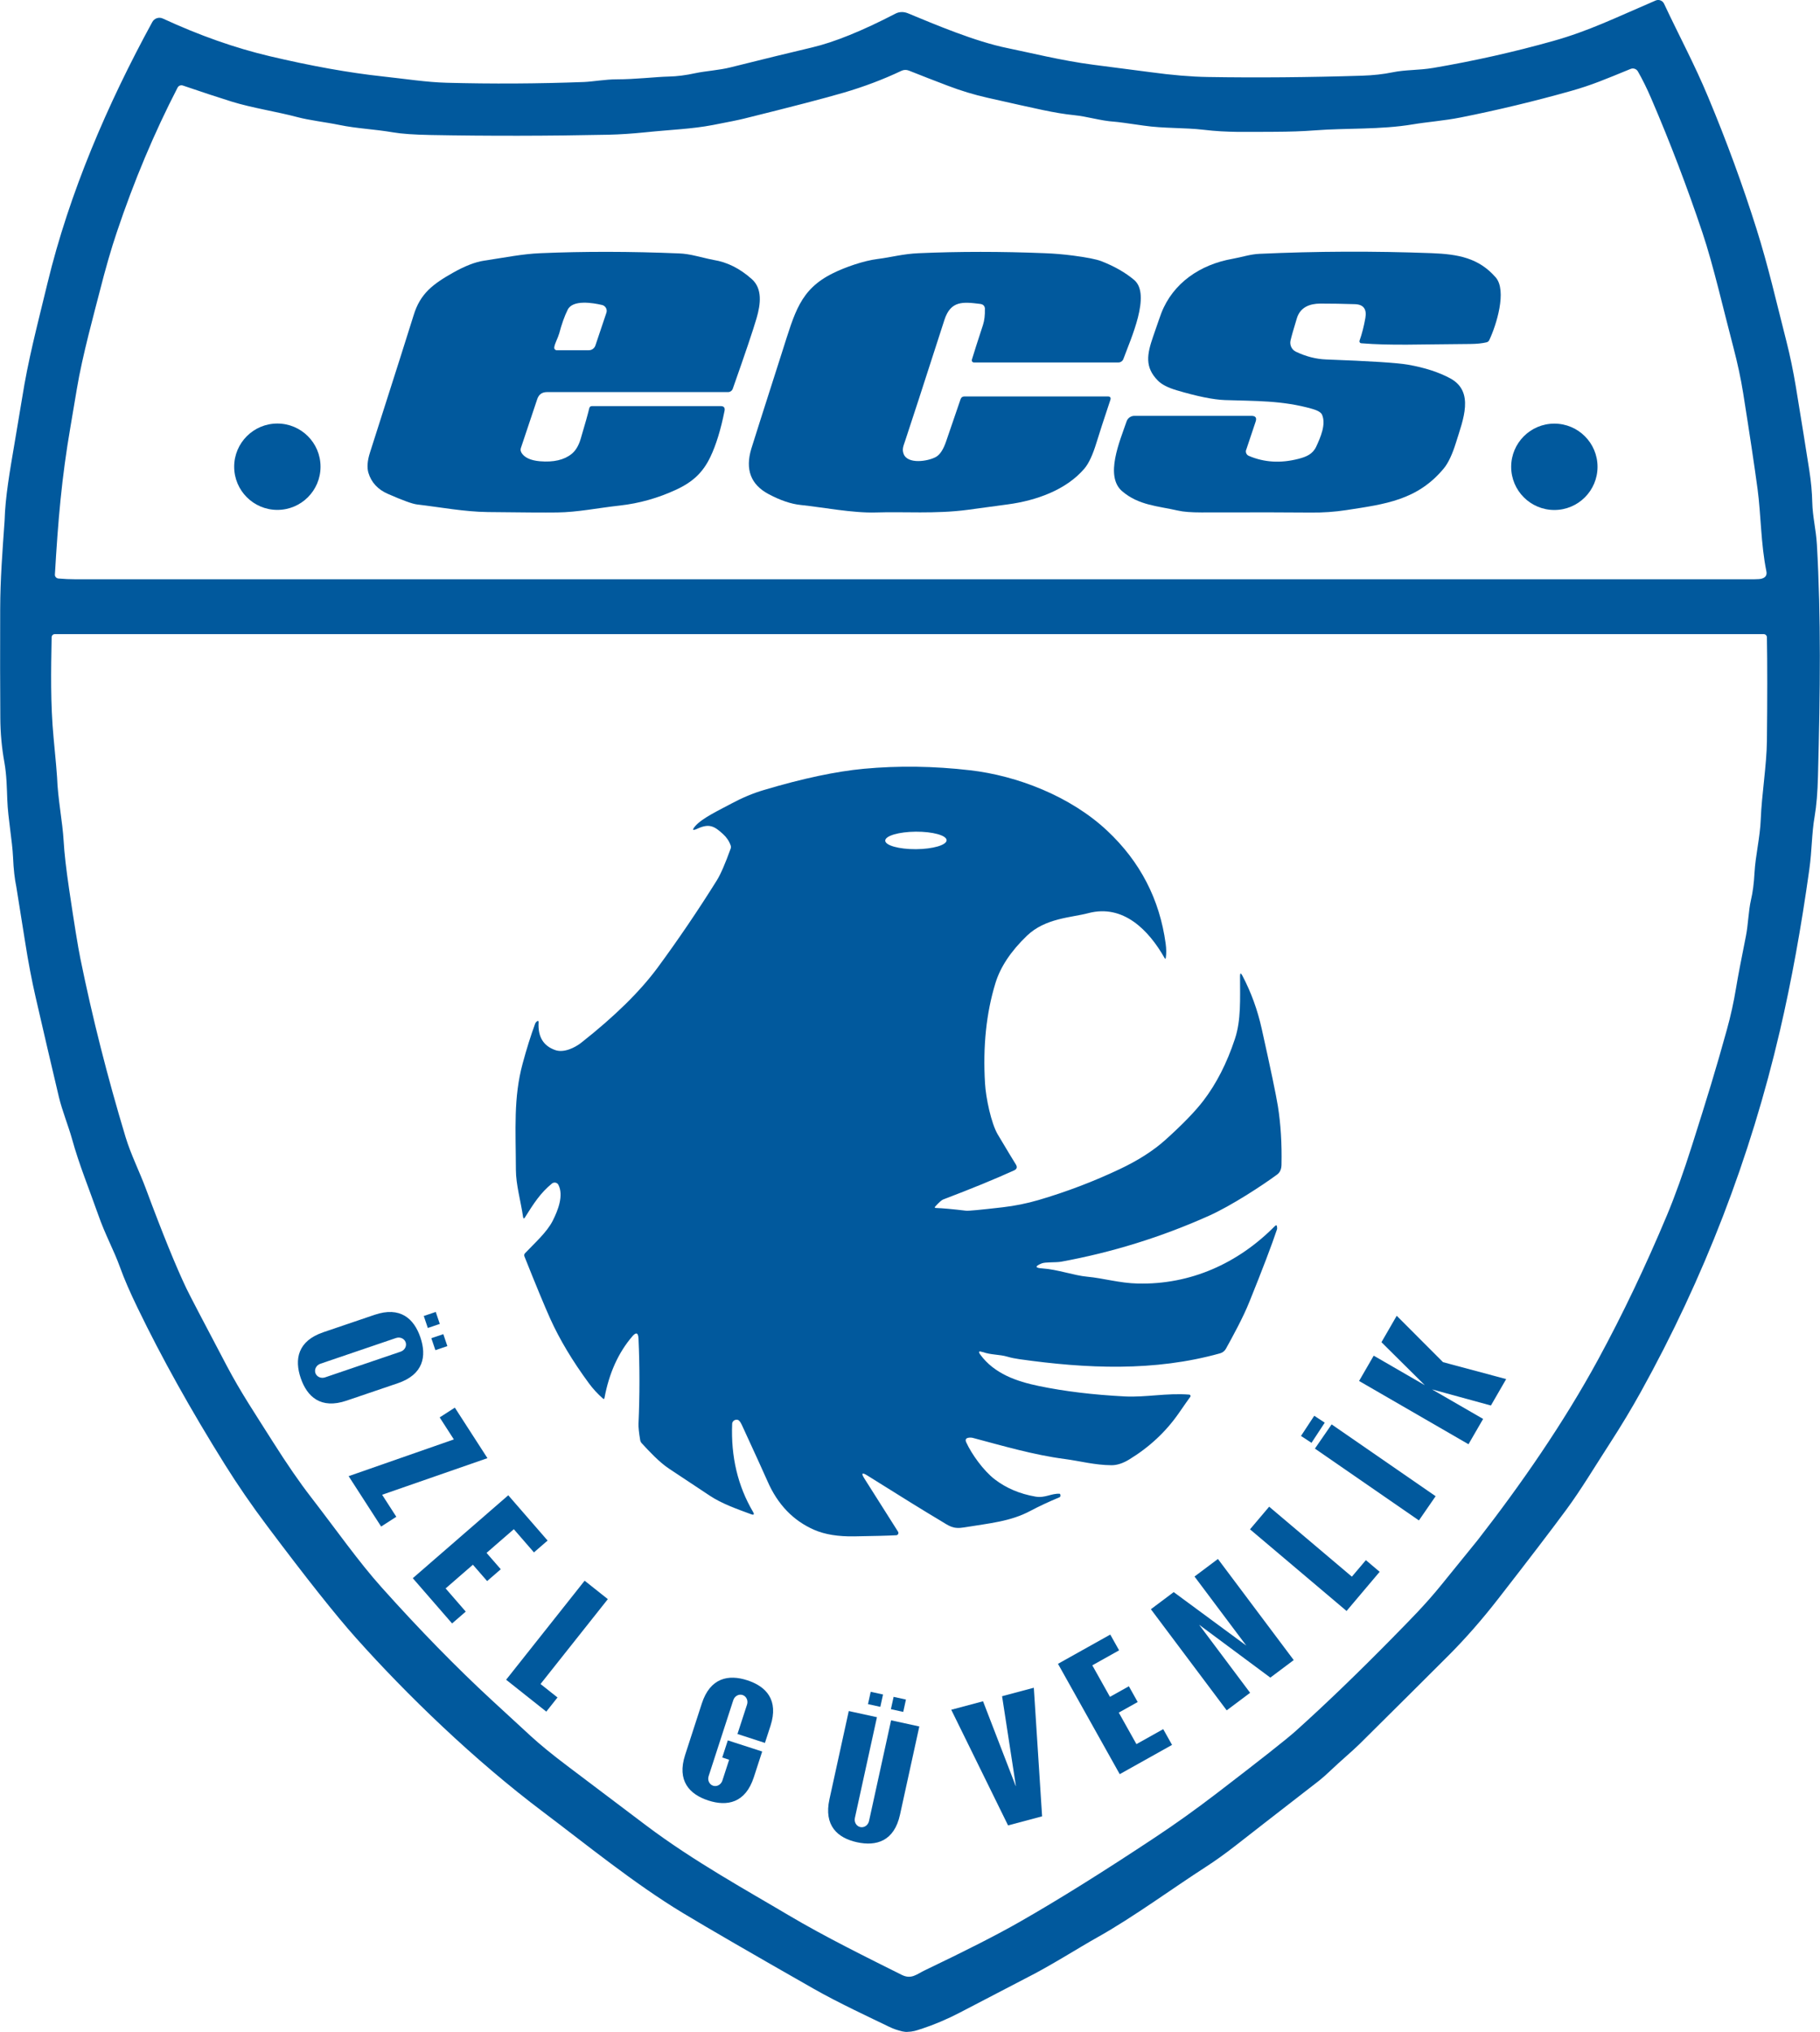
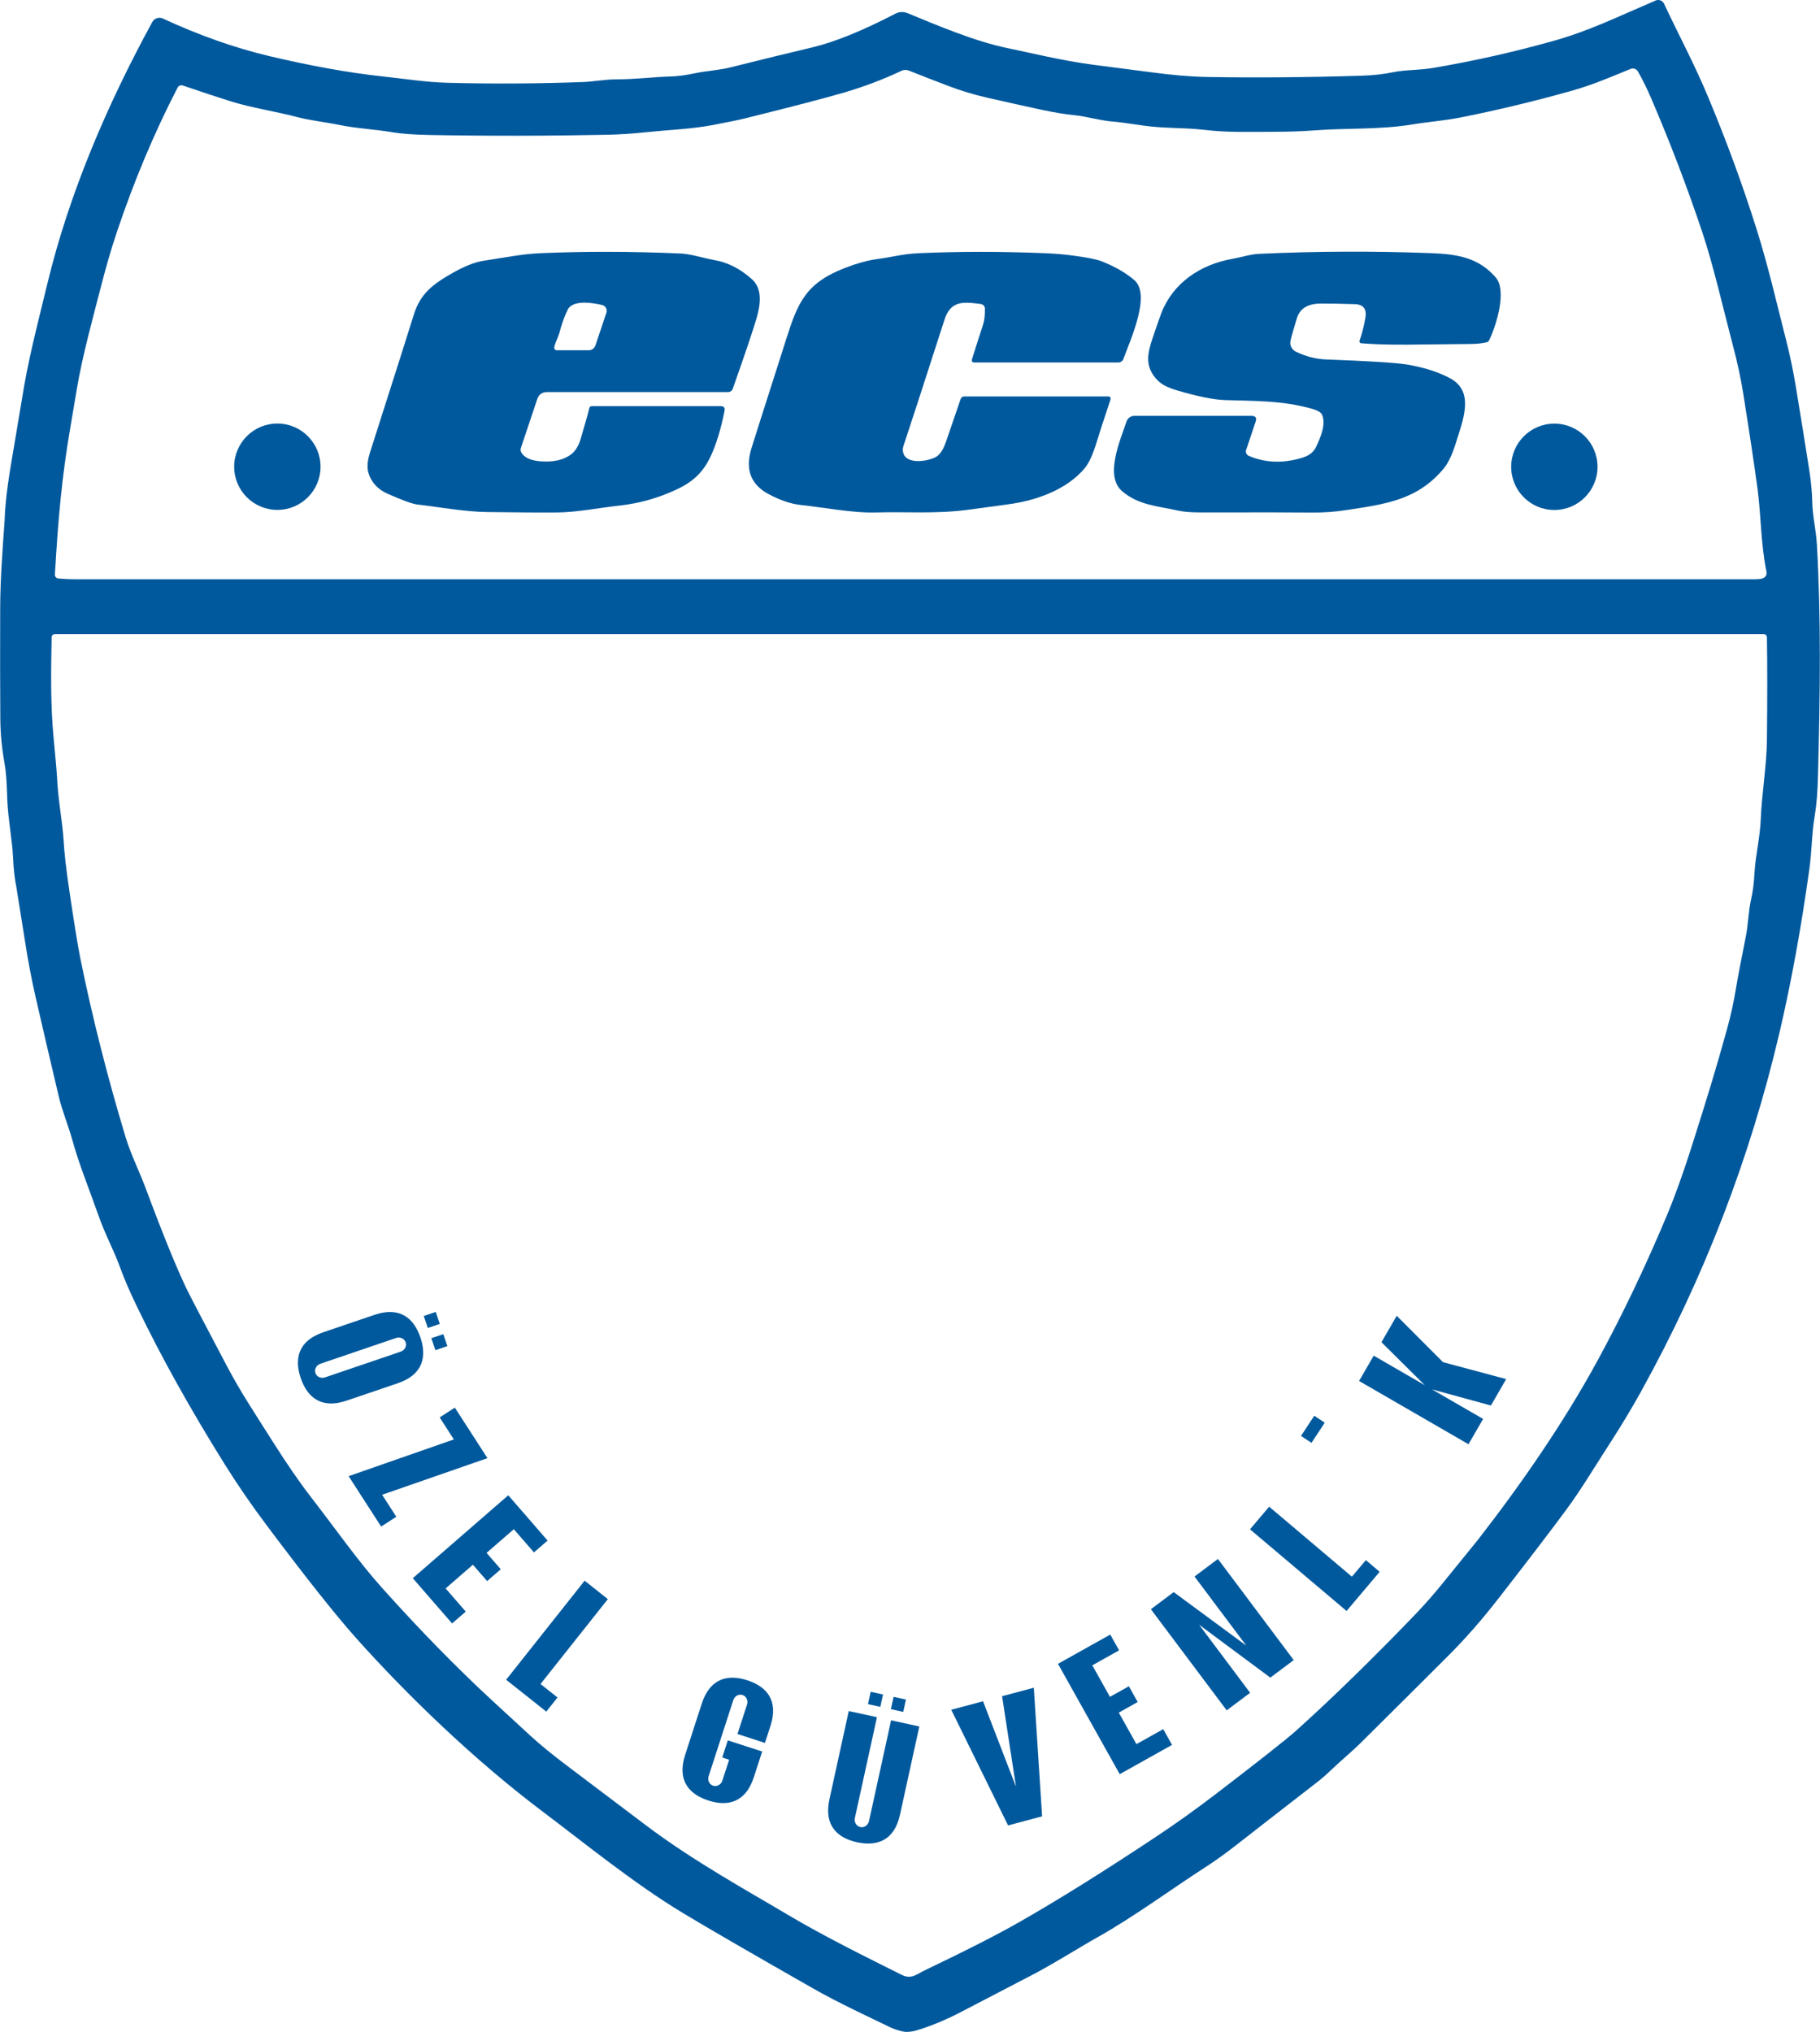
<svg xmlns="http://www.w3.org/2000/svg" id="Layer_2" data-name="Layer 2" viewBox="0 0 404.22 451.26">
  <defs>
    <style>
      .cls-1 {
        fill: #01599d;
      }
    </style>
  </defs>
  <g id="Layer_1-2" data-name="Layer 1">
    <g id="ECS_LOGO_BLUE" data-name="ECS LOGO BLUE">
      <path class="cls-1" d="M83.19,292c5.7-1.94,8.76,.84,10.18,5.01,1.42,4.18,.68,8.24-5.01,10.18l-11.39,3.87c-5.7,1.94-8.76-.84-10.18-5.01s-.68-8.24,5.01-10.18l11.39-3.87Zm13.59-.64l.9,2.66-2.66,.9-.9-2.66,2.66-.9Zm-25.61,11.5c-.91,.31-1.4,1.24-1.12,2.07s1.24,1.27,2.15,.96l16.78-5.71c.91-.31,1.4-1.24,1.12-2.07s-1.24-1.27-2.15-.96l-16.78,5.71Zm27.29-6.57l.9,2.66-2.66,.9-.9-2.66,2.66-.9Z" />
      <path class="cls-1" d="M112.89,332.08l8.73,10.05-3.03,2.63-4.47-5.15-6.06,5.26,3.16,3.63-3.03,2.63-3.16-3.63-6.06,5.26,4.47,5.15-3.03,2.63-8.73-10.05,21.2-18.41Z" />
      <path class="cls-1" d="M101.02,312.61l7.24,11.22-23.39,8.13,3.15,4.89-3.37,2.17-7.22-11.19,23.37-8.16-3.15-4.89,3.37-2.17Z" />
      <path class="cls-1" d="M129.85,351.05l5.15,4.09-14.95,18.85,3.77,2.99-2.49,3.14-8.92-7.08,17.44-22Z" />
      <path class="cls-1" d="M161.65,386.51l7.63,2.47-1.86,5.72c-1.86,5.72-5.91,6.52-10.1,5.16-4.2-1.36-7.01-4.38-5.16-10.1l3.71-11.44c1.86-5.72,5.91-6.52,10.1-5.16,4.2,1.36,7.01,4.38,5.16,10.1l-1.24,3.81-6.1-1.98,2.12-6.52c.3-.92-.15-1.86-.99-2.14-.84-.27-1.76,.23-2.06,1.15l-5.47,16.86c-.3,.92,.15,1.86,.99,2.14,.84,.27,1.76-.23,2.06-1.15l1.5-4.62-1.53-.5,1.24-3.82Z" />
      <path class="cls-1" d="M211.28,379.7l7.05-1.88,7.26,18.82h.04s-3.07-19.94-3.07-19.94l7.05-1.88,1.84,28.56-7.56,2.01-12.62-25.69Z" />
      <path class="cls-1" d="M287.34,368.67l-5.2,3.9-15.82-11.75,11.33,15.12-5.2,3.9-16.84-22.46,5.07-3.8,16.12,11.88-11.5-15.34,5.2-3.9,16.84,22.46Z" />
      <path class="cls-1" d="M188.5,379.99l6.27,1.37-4.9,22.37c-.21,.94,.34,1.84,1.2,2.03,.86,.19,1.73-.4,1.94-1.34l4.9-22.37,6.27,1.37-4.29,19.59c-1.29,5.88-5.24,7.06-9.55,6.12-4.31-.94-7.41-3.68-6.12-9.55l4.29-19.59Zm4.88-4.27l2.74,.6-.6,2.74-2.74-.6,.6-2.74Zm5.09,1.12l2.74,.6-.6,2.74-2.74-.6,.6-2.74Z" />
      <path class="cls-1" d="M234.97,369.51l11.62-6.5,1.96,3.5-5.95,3.33,3.92,7,4.2-2.35,1.96,3.5-4.2,2.35,3.92,7,5.95-3.33,1.96,3.5-11.62,6.5-13.71-24.5Z" />
      <path class="cls-1" d="M277.63,339.63l4.25-5.02,18.37,15.54,3.11-3.67,3.06,2.59-7.35,8.7-21.44-18.13Z" />
-       <path class="cls-1" d="M318.85,332.28l-3.71,5.38-23.1-15.95,3.71-5.38,23.1,15.95Z" />
      <rect class="cls-1" x="288.92" y="316.05" width="5.36" height="2.79" transform="translate(-133.83 386.86) rotate(-56.7)" />
      <path class="cls-1" d="M320.48,302.51l14.04,3.76-3.39,5.87-13.08-3.58,11.35,6.56-3.25,5.62-24.3-14.05,3.25-5.62,11.35,6.56-9.63-9.55,3.39-5.87,10.27,10.29Z" />
      <path class="cls-1" d="M204.56,450.6c-1.08,.36-1.79,.61-3.12,.65-.28,.03-.66-.06-1.02-.11-1.11-.28-1.89-.51-3.01-1.06-3.94-1.91-11.28-5.32-16.66-8.39-13.85-7.89-23.57-13.52-29.14-16.88-10.82-6.54-21.72-15.44-30.93-22.37-15.36-11.55-30.35-26.06-41.65-38.72-4.43-4.96-10.98-13.21-19.65-24.77-3.46-4.6-6.6-9.17-9.45-13.73-7.58-12.13-14.04-23.72-19.38-34.78-1.69-3.48-2.97-6.44-3.84-8.86-1.48-4.11-3.3-7.22-4.92-11.87-2.09-5.94-4.22-11.07-5.8-16.79-.77-2.77-2.2-6.31-2.91-9.29-1.75-7.38-3.47-14.78-5.17-22.18-.86-3.76-1.64-7.83-2.32-12.19-1.24-7.85-1.89-11.94-1.96-12.28-.37-1.77-.62-3.95-.73-6.54-.17-3.79-1.12-8.6-1.28-12.8-.1-2.48-.13-5.44-.64-8.3-.58-3.19-.89-6.48-.91-9.85-.05-6.79-.06-14.86-.03-24.2,.02-6.7,.49-12.67,.98-19.65,.14-5.27,1.18-11.11,2.2-17.13,.87-5.14,1.43-8.46,1.67-9.97,1.37-8.66,3.2-15.51,5.65-25.63C15.4,42.8,23.89,23.07,33.82,4.9c.45-.84,1.48-1.19,2.35-.78,8.14,3.76,16.04,6.54,23.69,8.35,9.31,2.2,17.68,3.7,25.1,4.5,4.92,.53,9.72,1.29,14.25,1.41,10.02,.27,20.19,.22,30.52-.17,1.81-.07,4.78-.59,7.19-.59,4.26,0,8.68-.55,11.64-.62,1.82-.04,3.78-.29,5.88-.75,2.3-.49,5.27-.65,7.8-1.29,7.23-1.81,13.27-3.28,18.1-4.42,4.96-1.17,11.14-3.67,18.56-7.52,.83-.43,1.79-.45,2.72-.08,6.01,2.48,14.92,6.28,22.18,7.75,4.6,.93,11.99,2.78,19.01,3.69,6.75,.87,10.99,1.42,12.71,1.65,4.75,.65,9.01,1.01,12.76,1.07,10.88,.18,22.28,.08,34.21-.29,2.5-.08,4.76-.33,6.79-.75,2.9-.6,5.73-.42,9.06-.98,9.07-1.55,17.95-3.54,26.62-5.98,7.93-2.23,13.63-5.07,22.76-8.99,.71-.3,1.53,.01,1.86,.71,3.53,7.51,6.74,13.4,9.8,20.74,4.1,9.81,7.67,19.56,10.72,29.23,2.66,8.45,4.34,15.94,6.66,25.02,.81,3.18,1.51,6.55,2.1,10.11,1.26,7.68,2.26,13.86,2.98,18.52,.39,2.49,.61,4.86,.66,7.11,.07,3.18,.83,6,1.03,9.42,.92,16.1,.74,32.34,.24,51.38-.09,3.63-.34,6.61-.74,8.94-.68,3.96-.57,7.38-1.19,11.83-1.8,12.89-3.97,24.83-6.53,35.82-6.55,28.13-16.85,54.87-30.91,80.22-2.03,3.65-4.29,7.42-6.8,11.3-3.6,5.57-6.41,10.3-9.66,14.72-3.3,4.48-8.37,11.12-15.21,19.91-3.6,4.63-7.26,8.8-10.98,12.53-4.66,4.66-11.24,11.21-19.75,19.65-1.73,1.7-4.31,3.85-6.43,5.88-1.02,.97-1.89,1.74-2.6,2.3-9.86,7.64-16.01,12.43-18.46,14.35-2.31,1.81-4.58,3.44-6.8,4.87-7.1,4.57-16.09,11.16-23.85,15.5-4.62,2.59-10.42,6.34-16.12,9.21-.5,.25-5.36,2.78-14.56,7.58-2.78,1.45-5.66,2.67-8.64,3.66ZM12.19,127.57c-.03,.47,.32,.87,.78,.91,1.29,.11,2.54,.17,3.76,.17,243.52-.01,367.81-.01,372.85,0,.83,0,1.42-.05,1.76-.16,.81-.25,1.14-.79,.97-1.62-1.24-6.12-1.19-12.5-1.95-18.21-.68-5.08-1.75-12.19-3.2-21.33-.52-3.27-1.26-6.7-2.2-10.28-2.09-7.9-4.43-18.18-6.84-25.35-3.39-10.13-7.19-20.08-11.39-29.85-.94-2.18-1.92-4.18-2.95-5.98-.32-.57-1.02-.81-1.63-.56-5.52,2.26-8.64,3.6-13.23,4.89-8.14,2.29-16.32,4.26-24.53,5.89-3.56,.71-7.53,1.01-10.6,1.53-7.21,1.21-14.76,.79-21.73,1.33-2.71,.21-5.72,.31-9.02,.32-6.18,0-10.27,.2-15.74-.45-4.16-.49-8.94-.28-13.27-.92-3.62-.53-5.79-.82-6.51-.87-3.13-.2-5.83-1.14-9.08-1.47-1.93-.19-4.2-.57-6.82-1.12-2.47-.52-6.56-1.43-12.26-2.72-3.02-.68-5.98-1.58-8.88-2.69-2.9-1.1-5.78-2.22-8.64-3.36-.53-.21-1.12-.19-1.64,.06-4.08,1.93-8.35,3.54-12.79,4.84-4.19,1.23-11.57,3.15-22.15,5.77-1.11,.28-3.42,.75-6.92,1.42-4.78,.91-9.08,1.01-15.08,1.63-2.86,.29-5.56,.47-8.1,.53-13.43,.28-26.63,.3-39.6,.06-3.63-.07-6.37-.26-8.22-.58-4.26-.73-8.06-.84-12.01-1.66-3.18-.65-6.5-.99-9.4-1.76-4.16-1.12-10.07-2.04-14.46-3.41-2.96-.92-6.58-2.12-10.87-3.58-.45-.15-.95,.05-1.16,.47-5.19,10.04-9.69,20.76-13.51,32.15-1.24,3.67-2.5,8.05-3.79,13.13-1.08,4.25-3.87,14.32-5.07,21.62-.44,2.67-.91,5.47-1.42,8.41-1.97,11.44-2.75,20.75-3.46,32.86Zm297.47,235.76c3.62-3.69,6.82-6.88,10.4-11.28,5.11-6.29,7.82-9.63,8.13-10.02,9.57-12.29,19.1-26.03,26.75-40.1,5.46-10.05,10.55-20.73,15.28-32.02,1.78-4.25,3.66-9.48,5.63-15.7,3.3-10.4,5.21-16.57,7.69-25.55,.85-3.05,1.52-6.12,2.03-9.21,.4-2.43,1.14-6.31,2.21-11.64,.48-2.39,.56-5.58,1.11-7.95,.4-1.7,.66-3.69,.78-5.98,.22-3.91,1.24-7.93,1.39-11.89,.21-5.54,1.31-12.01,1.37-17.45,.1-9.5,.1-17.16,0-23,0-.39-.32-.71-.72-.71H12.17c-.38,0-.69,.3-.7,.68-.14,7.4-.28,14.79,.43,22.33,.49,5.16,.75,8.07,.77,8.71,.17,4.89,1.22,9.9,1.47,14.28,.14,2.59,.55,6.15,1.22,10.7,1.13,7.63,1.96,12.77,2.5,15.4,2.64,12.98,5.98,26.19,10.04,39.63,1.13,3.73,3.12,7.74,4.47,11.36,3.69,9.93,6.7,17.33,9.02,22.2,.69,1.44,3.69,7.19,9.01,17.27,3.07,5.81,6.07,10.27,10.25,16.88,3.09,4.88,5.89,8.95,8.41,12.2,5.69,7.37,10.62,14.41,15.72,20.09,8.43,9.41,16.58,17.75,24.45,25.02,.23,.21,3.1,2.85,8.62,7.94,2.01,1.85,4.75,4.1,8.24,6.73,5.8,4.38,11.6,8.75,17.39,13.13,10.62,8.01,22.8,14.68,31.58,19.91,8.3,4.93,18.04,9.7,25.21,13.29,2.14,1.07,3.3-.13,5.09-.99,9.16-4.38,16.15-7.94,20.96-10.69,8.64-4.92,18.76-11.24,30.39-18.96,4.42-2.93,8.95-6.17,13.57-9.71,9.63-7.38,15.45-11.97,17.48-13.79,6.55-5.88,13.85-12.91,21.89-21.09Z" />
      <path class="cls-1" d="M276.76,99.9c-.18,.54,.08,1.12,.6,1.34,3.41,1.46,7.08,1.68,11.03,.66,1.76-.46,3.15-1.03,3.94-2.71,.99-2.14,2.22-4.98,1.29-7.1-.22-.5-.94-.93-2.16-1.28-6.64-1.91-12.79-1.73-19.4-1.96-2.57-.09-6.16-.82-10.77-2.19-1.9-.57-3.27-1.27-4.11-2.12-2.97-2.99-2.44-5.84-1.07-9.81,1.05-3.06,1.66-4.79,1.81-5.18,2.6-6.7,8.65-10.82,15.86-12.08,1.88-.33,3.94-1.02,5.94-1.1,12.62-.58,25.36-.63,38.22-.15,5.93,.23,10.48,1.06,14.25,5.38,2.55,2.94,.16,10.59-1.43,13.94-.12,.25-.32,.41-.59,.48-.97,.23-2.17,.36-3.6,.37-11.48,.07-17.63,.38-24.25-.16-.23-.02-.41-.22-.39-.46,0-.04,.01-.07,.02-.11,.53-1.49,.96-3.15,1.29-5.01,.36-2-.4-3.03-2.3-3.1-2.69-.09-5.27-.13-7.73-.13-2.27,.02-4.42,.76-5.18,3.27-.73,2.4-1.2,4.03-1.4,4.91-.24,1.02,.26,2.07,1.19,2.51,2.23,1.06,4.47,1.64,6.73,1.72,9.71,.36,15.77,.74,18.16,1.16,3.71,.65,6.83,1.66,9.36,3.02,5.49,2.95,2.86,9.24,1.33,14.19-.83,2.69-1.74,4.62-2.72,5.81-5.87,7.09-13.07,7.95-21.64,9.27-2.59,.4-5.22,.58-7.9,.55-4.07-.05-12.17-.06-24.29-.03-2.28,0-4.02-.13-5.22-.41-4.52-1.03-8.7-1.15-12.39-4.29-3.93-3.34-.53-11.12,.97-15.51,.25-.74,.95-1.24,1.74-1.24h25.99c.92,0,1.23,.43,.93,1.3l-2.09,6.24Z" />
      <path class="cls-1" d="M115.78,100.49c.66,1.12,2.04,1.77,4.15,1.95,3.02,.25,5.35-.29,7-1.61,.91-.72,1.58-1.84,2.03-3.34,1-3.37,1.64-5.64,1.91-6.81,.08-.33,.28-.49,.62-.49h28.57c.71,0,1,.35,.86,1.05-.83,4.17-1.88,7.58-3.14,10.22-1.65,3.45-3.86,5.55-7.6,7.29-4.04,1.87-8.2,3.04-12.49,3.52-5.12,.57-9.35,1.48-13.92,1.54-2.77,.04-7.92,0-15.45-.09-5.25-.07-10.45-1.07-15.71-1.69-1.01-.12-3.17-.9-6.47-2.35-2.24-.98-3.68-2.55-4.32-4.69-.34-1.17-.23-2.65,.34-4.45,5.71-17.85,8.94-28.03,9.71-30.54,1.46-4.8,4.28-6.92,8.79-9.46,2.61-1.47,4.9-2.36,6.86-2.65,4.87-.73,8.47-1.49,12.53-1.66,9.66-.41,19.92-.4,30.77,.05,1.14,.04,2.42,.24,3.84,.58,2.21,.53,3.48,.82,3.81,.87,3.05,.48,5.89,1.91,8.53,4.28,2.33,2.1,1.97,5.46,1.03,8.67-.75,2.58-2.51,7.8-5.28,15.65-.16,.45-.58,.75-1.06,.75h-40.2c-1.1,0-1.82,.52-2.17,1.56l-3.63,10.85c-.12,.34-.08,.67,.1,.98Zm8.35-26.27c-.24,.92-.88,1.95-1.03,2.9-.06,.31,.15,.6,.46,.66,.03,0,.07,0,.1,0h7.13c.65,0,1.22-.42,1.44-1.03l2.45-7.29c.24-.7-.15-1.47-.86-1.7-.04-.01-.08-.02-.12-.03-2.03-.48-6.48-1.22-7.61,1.04-.7,1.4-1.35,3.22-1.94,5.46Z" />
      <path class="cls-1" d="M218.76,68.64c-.02-.67-.37-1.05-1.04-1.14-3.86-.48-6.57-.77-7.97,3.56-4.61,14.31-7.52,23.27-8.73,26.88-.39,1.16-.71,1.82-.33,2.86,.88,2.35,5.37,1.68,7.18,.68,.89-.5,1.64-1.64,2.25-3.42,1.19-3.43,2.26-6.56,3.22-9.4,.14-.41,.43-.62,.86-.62h31.82c.57,0,.76,.27,.58,.81-1.4,4.19-2.43,7.36-3.09,9.51-.81,2.65-1.69,4.54-2.62,5.65-4.06,4.81-10.78,7.16-17.01,8-5.69,.77-8.7,1.17-9.01,1.22-7.11,.94-14.14,.37-20.3,.58-5.12,.17-11.96-1.17-16.71-1.66-2.17-.22-4.56-1.03-7.18-2.43-3.93-2.1-5.2-5.45-3.82-10.05,.36-1.2,2.65-8.38,6.87-21.57,2.79-8.69,3.93-13.79,11.25-17.41,2.75-1.37,6.87-2.79,9.92-3.17,3.06-.38,5.62-1.14,9.18-1.29,8.96-.39,18.28-.39,27.96,0,2.12,.08,4.22,.26,6.29,.53,3.07,.4,5.16,.82,6.27,1.24,2.94,1.15,5.38,2.55,7.3,4.18,3.8,3.23-.79,13.14-2.39,17.53-.17,.48-.63,.79-1.14,.79h-32.06c-.26,0-.48-.21-.48-.47,0-.05,0-.09,.02-.14,.45-1.5,1.27-4.08,2.47-7.73,.32-1,.46-2.18,.42-3.54Z" />
      <circle class="cls-1" cx="61.6" cy="103.65" r="9.59" />
      <circle class="cls-1" cx="345.22" cy="103.67" r="9.59" />
-       <path class="cls-1" d="M218.19,300.27c-.81-.3-.96-.1-.45,.59,3.1,4.22,8.05,5.93,12.99,6.95,5.68,1.18,12.03,1.95,19.05,2.31,4.79,.24,9.37-.8,14.35-.4,.17,.01,.3,.16,.29,.33,0,.06-.02,.11-.06,.16-.31,.41-1.16,1.62-2.55,3.63-2.86,4.12-6.53,7.55-11.02,10.29-1.39,.85-2.7,1.27-3.91,1.27-3.72-.02-7.01-.93-10.4-1.38-6.89-.89-14.04-3-20.38-4.68-.14-.04-.3-.06-.45-.07-1.03-.03-1.38,.31-1.06,1.03,1.18,2.59,3.82,6.31,6.37,8.26,2.54,1.94,5.54,3.21,9.01,3.81,2.14,.38,3.56-.76,5.39-.63,.06,0,.09,.03,.1,.08l.06,.28c.04,.18-.06,.36-.23,.43-2.31,.96-4.45,1.96-6.42,3-4.43,2.37-9.04,2.75-14.72,3.68-2.56,.43-3.34-.34-5.35-1.54-3.3-1.96-8.69-5.29-16.17-9.99-1.19-.74-1.4-.52-.66,.66l7.49,11.83c.15,.24,.08,.55-.15,.7-.07,.05-.15,.07-.24,.08-1.78,.1-4.89,.18-9.34,.25-3.57,.06-6.52-.42-8.85-1.43-4.68-2.03-8.16-5.63-10.42-10.82-.75-1.71-2.64-5.87-5.68-12.46-.32-.68-.61-1.07-.89-1.15-.52-.16-1.08,.12-1.24,.64-.03,.08-.04,.17-.04,.26-.29,7.26,1.25,13.77,4.63,19.51,.35,.59,.2,.77-.44,.53-3.11-1.15-6.53-2.35-9.17-4.12-3.23-2.15-6.25-4.16-9.06-6.01-2.14-1.42-4.44-3.89-6.04-5.63-.19-.21-.31-.45-.35-.73-.28-1.64-.4-2.85-.37-3.61,.28-6.32,.28-12.62,0-18.9-.06-1.33-.53-1.49-1.39-.48-3.09,3.61-5.15,8.17-6.17,13.68-.04,.23-.16,.27-.33,.12-1.17-1.03-2.22-2.16-3.13-3.4-3.66-4.97-6.52-9.76-8.6-14.37-1.21-2.69-3.12-7.29-5.72-13.82-.09-.24-.04-.51,.14-.69,2.15-2.27,4.86-4.67,6.13-7.18,1.24-2.44,2.46-5.66,1.29-7.99-.23-.47-.8-.65-1.27-.42-.06,.03-.12,.07-.17,.11-2.57,2.09-4.09,4.49-5.99,7.51-.22,.35-.36,.32-.43-.09-.52-3.59-1.58-7.13-1.59-10.45-.03-8.96-.56-16,1.49-23.59,.88-3.27,1.81-6.22,2.77-8.85,.08-.21,.19-.37,.35-.5,.31-.25,.45-.18,.43,.21-.18,3.17,1.06,5.21,3.71,6.13,1.89,.66,4.33-.51,5.8-1.67,7.4-5.83,13.04-11.38,16.93-16.65,4.55-6.18,8.94-12.64,13.15-19.38,.84-1.35,1.86-3.7,3.07-7.06,.08-.23,.08-.46,0-.69-.34-.97-.91-1.81-1.69-2.52-1.94-1.78-3.07-2.4-5.66-1.22-1.12,.52-1.29,.33-.5-.58,1.53-1.75,5.18-3.46,8.01-4.98,2.42-1.3,4.81-2.3,7.18-3,8.64-2.58,16.06-4.15,22.25-4.73,7.64-.71,15.5-.6,23.56,.33,10.48,1.2,22.33,5.78,30.49,13.44,7.31,6.86,11.63,15.21,12.97,25.05,.16,1.16,.17,2.2,.04,3.13-.04,.31-.14,.33-.29,.06-3.51-6.18-9.17-11.99-16.91-9.95-3.8,1.01-9.56,1.08-13.67,5.04-3.55,3.42-5.88,6.92-6.98,10.52-2.03,6.63-2.8,14.04-2.31,22.24,.18,3.17,1.36,8.88,2.84,11.37,2.21,3.71,3.54,5.91,4,6.63,.38,.6,.25,1.04-.39,1.34-4.23,1.92-9.48,4.07-15.76,6.46-.32,.12-.9,.63-1.73,1.54-.2,.22-.15,.33,.15,.34,1.45,.05,3.68,.25,6.69,.61,.52,.06,3.21-.2,8.09-.76,2.77-.32,5.41-.86,7.95-1.6,6.25-1.83,12.31-4.14,18.19-6.93,4.04-1.92,7.39-4.07,10.03-6.44,3.78-3.4,6.57-6.28,8.39-8.64,2.92-3.8,5.27-8.39,7.05-13.78,1.39-4.18,1.14-8.8,1.14-13.93,0-.75,.17-.79,.52-.13,1.93,3.67,3.36,7.59,4.29,11.77,1.99,8.94,3.19,14.68,3.6,17.23,.63,3.97,.9,8.31,.8,13-.02,.99-.34,1.72-.98,2.18-3.1,2.29-10.08,6.89-15.15,9.16-10.54,4.72-21.46,8.11-32.74,10.18-1.32,.24-3.56,.04-4.42,.4-1.52,.63-1.46,1,.17,1.1,3.36,.22,7.12,1.59,9.96,1.84,3.6,.33,7.16,1.43,11.24,1.52,11.69,.28,22.25-4.46,30.43-12.74,.3-.3,.47-.24,.5,.18,0,.13,.01,.24,.02,.32,0,.08-.02,.18-.06,.29-1.13,3.39-3.16,8.72-6.09,15.98-1.44,3.6-3.73,7.74-5.23,10.46-.28,.5-.74,.86-1.29,1.01-14.58,4.08-29.64,3.41-44.58,1.3-.99-.14-1.86-.32-2.6-.54-1.84-.55-3.71-.38-5.53-1.05Zm-7.95-113.67c0-1.07-3.07-1.92-6.83-1.9-3.77,.03-6.81,.92-6.8,1.99,0,1.07,3.07,1.92,6.83,1.9,3.77-.03,6.81-.92,6.8-1.99Z" />
    </g>
  </g>
</svg>